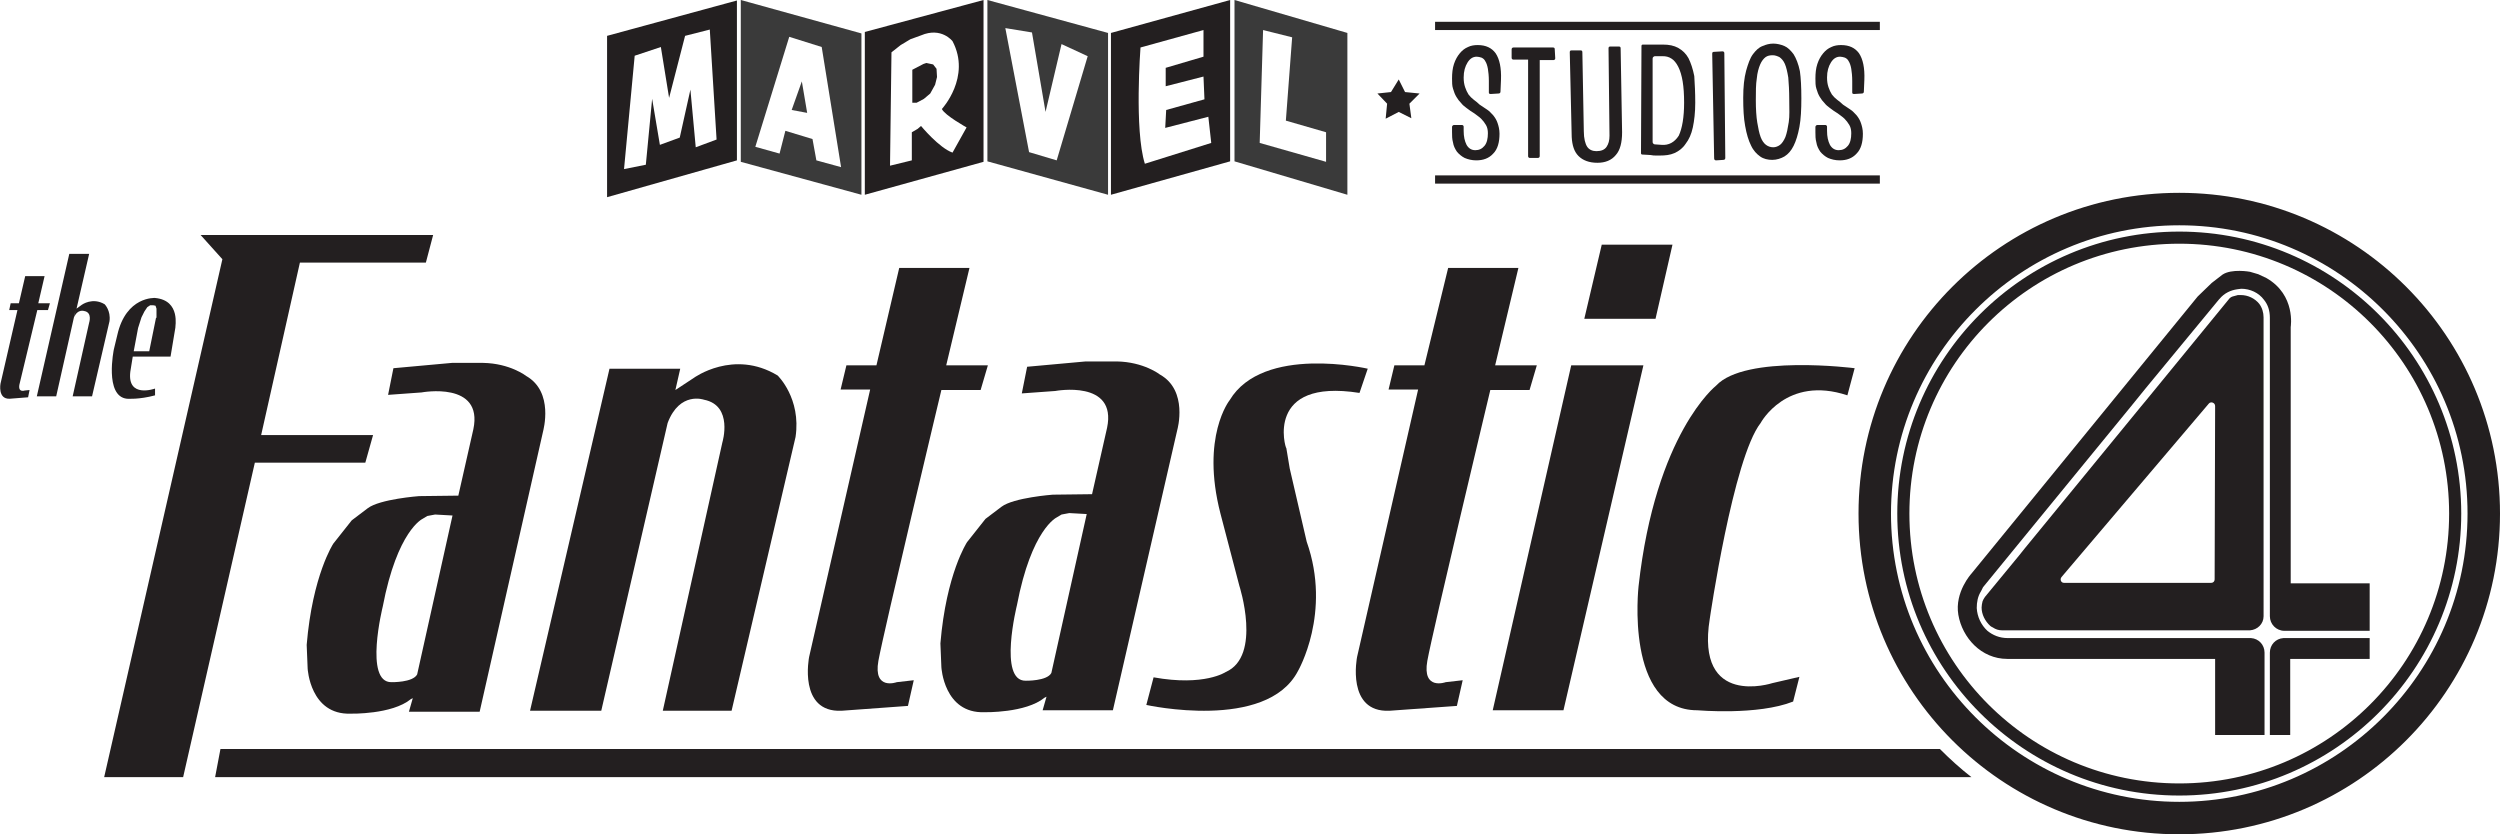
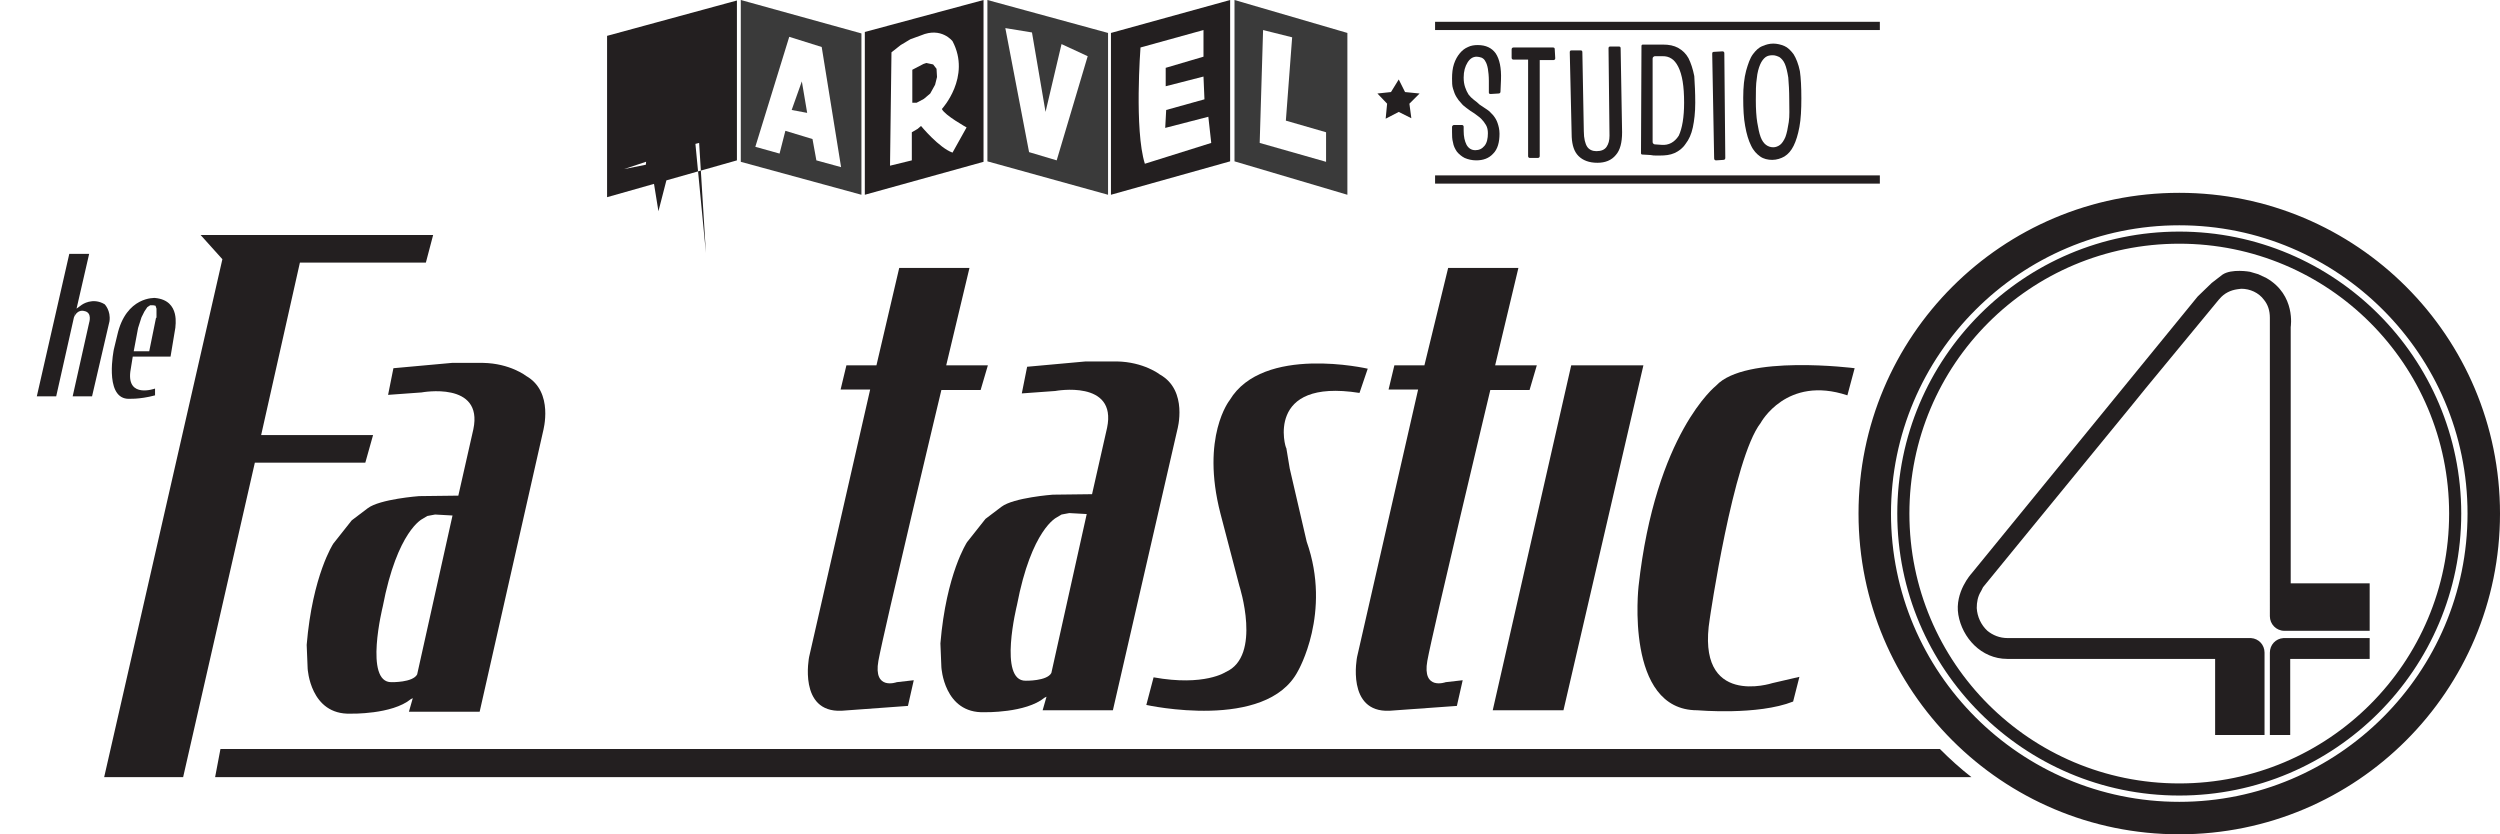
<svg xmlns="http://www.w3.org/2000/svg" version="1.1" id="Layer_1" x="0px" y="0px" viewBox="0 0 516 172.2" style="enable-background:new 0 0 516 172.2;" xml:space="preserve">
  <style type="text/css">
	.st0{fill:#231F20;}
	.st1{fill:#3A3A3A;}
</style>
  <path class="st0" d="M449.8,39.8c-36.6,0-66.2,29.6-66.2,66.2s29.6,66.2,66.2,66.2S516,142.6,516,106S486.4,39.8,449.8,39.8z   M449.8,165.5c-32.8,0-59.5-26.7-59.5-59.5s26.7-59.5,59.5-59.5s59.5,26.7,59.5,59.5S482.6,165.5,449.8,165.5z M449.8,47.8  c-32.1,0-58.2,26.1-58.2,58.2s26.1,58.2,58.2,58.2S508,138.1,508,106S481.9,47.8,449.8,47.8z M449.8,161.7  c-30.8,0-55.7-24.9-55.7-55.7s24.9-55.7,55.7-55.7s55.7,24.9,55.7,55.7S480.6,161.7,449.8,161.7z" />
  <path class="st0" d="M406.9,160.4H44.4l1.1-5.8h354.9C402.5,156.7,404.6,158.6,406.9,160.4z" />
-   <path class="st0" d="M125.3,7.4v33.3l26.8-7.6v-33L125.3,7.4z M143.6,30.4l-1.1-11.9l-2.2,9.9l-4.1,1.5l-1.6-9.5L133.3,34l-4.5,0.9  l2.2-23.4l5.4-1.8l1.7,10.5l3.3-12.8l5.1-1.3l1.4,22.7L143.6,30.4z" />
+   <path class="st0" d="M125.3,7.4v33.3l26.8-7.6v-33L125.3,7.4z M143.6,30.4l-1.1-11.9l-2.2,9.9l-4.1,1.5l-1.6-9.5L133.3,34l-4.5,0.9  l5.4-1.8l1.7,10.5l3.3-12.8l5.1-1.3l1.4,22.7L143.6,30.4z" />
  <polygon class="st1" points="165.5,16.8 166.6,23.3 163.4,22.7 " />
  <path class="st1" d="M152.9,0v33.4l24.9,6.8V6.9L152.9,0z M168.5,33.1l-0.8-4.4l-5.6-1.7l-1.2,4.7l-5-1.4l7-22.7l6.7,2.1l4,24.8  L168.5,33.1z" />
  <path class="st0" d="M193.3,14.2l0.1,1.7l-0.4,1.6l-1,1.8l-1.3,1.1l-1.5,0.8h-0.9v-6.8l2.3-1.2l0.6-0.2l1.4,0.3  C192.7,13.4,193.3,14.2,193.3,14.2z" />
  <path class="st0" d="M178.5,6.6v33.6l24.5-6.8V0L178.5,6.6z M196.6,31.5c-2.8-1-6.5-5.5-6.5-5.5l-0.7,0.6l-1.2,0.7v5.8l-4.5,1.1  l0.3-23.4l1.9-1.5l2-1.2l2.2-0.8c4.2-1.8,6.5,1.2,6.5,1.2c3.9,7.4-2.2,14-2.2,14c0.6,1.3,5.1,3.8,5.1,3.8L196.6,31.5z" />
  <path class="st1" d="M203.8,0v33.3l24.9,6.9V6.8L203.8,0z M218.1,33.1l-5.7-1.7l-4.9-25.6l5.5,0.9l2.8,16.4l3.3-14l5.4,2.5  L218.1,33.1z" />
  <path class="st0" d="M229.3,6.8v33.4l24.6-6.9V0L229.3,6.8z M236.3,33.8c-2.2-7-0.9-24-0.9-24l13-3.6v5.5l-7.8,2.3v3.8l7.8-2  l0.2,4.7l-7.9,2.2l-0.2,3.7l8.9-2.3l0.6,5.4L236.3,33.8z" />
  <path class="st1" d="M254.8,0v33.3l23.3,6.9V6.8L254.8,0z M273.7,33.4L260,29.5l0.7-23.3l6,1.5l-1.3,17.2l8.3,2.4V33.4z" />
  <polygon class="st0" points="291.3,24.4 290.9,21.4 293,19.3 290,19 288.7,16.4 287.1,19 284.3,19.3 286.3,21.4 286,24.5   288.7,23.1 " />
  <rect x="296.2" y="4.5" class="st0" width="91.8" height="1.7" />
  <rect x="296.2" y="36.2" class="st0" width="91.8" height="1.7" />
  <polygon class="st0" points="21.5,160.4 37.8,160.4 52.6,95.5 75.4,95.5 77,89.8 53.9,89.8 61.9,54.2 87.9,54.2 89.4,48.5   41.4,48.5 45.9,53.5 " />
  <polygon class="st0" points="322.7,146.6 308.1,146.6 324.3,75.4 339.2,75.4 " />
-   <polygon class="st0" points="341.7,65.8 345.2,50.5 330.6,50.5 327,65.8 " />
  <g>
    <path class="st0" d="M309.7,18.9c0,0.2-0.1,0.4-0.4,0.4l-1.6,0.1c-0.3,0-0.4-0.1-0.4-0.3v-2.4c0-1-0.1-1.9-0.2-2.5   s-0.3-1.2-0.5-1.5c-0.2-0.4-0.4-0.6-0.8-0.8c-0.3-0.1-0.7-0.2-1-0.2c-0.8,0-1.4,0.4-1.9,1.2s-0.8,1.8-0.8,3.1c0,0.8,0.1,1.4,0.3,2   c0.2,0.6,0.4,1,0.7,1.5c0.3,0.4,0.7,0.8,1.1,1.1c0.4,0.3,0.8,0.6,1.2,1c0.5,0.3,1,0.7,1.5,1s0.9,0.8,1.3,1.2c0.4,0.5,0.7,1,0.9,1.6   c0.2,0.6,0.4,1.3,0.4,2.2c0,1.8-0.4,3.2-1.3,4.1c-0.9,1-2.1,1.4-3.5,1.4c-0.9,0-1.7-0.2-2.4-0.5c-0.6-0.3-1.2-0.8-1.6-1.3   c-0.4-0.6-0.7-1.2-0.8-1.9c-0.2-0.7-0.2-1.4-0.2-2.1v-1.1c0-0.2,0.2-0.4,0.4-0.4h1.6c0.1,0,0.2,0,0.3,0.1c0.1,0.1,0.1,0.2,0.1,0.3   V27c0,1.2,0.2,2.1,0.6,2.9c0.4,0.7,1,1.1,1.8,1.1s1.4-0.3,1.9-0.9s0.7-1.5,0.7-2.6c0-0.6-0.1-1.2-0.4-1.7s-0.6-0.9-1-1.3   s-0.9-0.7-1.4-1.1c-0.5-0.3-1.1-0.7-1.6-1.1c-0.4-0.3-0.8-0.6-1.1-1c-0.4-0.4-0.7-0.8-1-1.3s-0.5-1-0.7-1.7   c-0.2-0.6-0.2-1.3-0.2-2.1c0-1.1,0.1-2.1,0.4-3s0.7-1.6,1.2-2.2c0.5-0.6,1-1,1.7-1.3c0.6-0.3,1.3-0.4,2-0.4c1.7,0,2.9,0.6,3.7,1.7   c0.8,1.2,1.2,3,1.1,5.5L309.7,18.9z" />
    <path class="st0" d="M321,12c0,0.1,0,0.2-0.1,0.3s-0.2,0.1-0.3,0.1h-2.8v19.8c0,0.2-0.1,0.4-0.4,0.4h-1.6c-0.1,0-0.2,0-0.3-0.1   c-0.1-0.1-0.1-0.2-0.1-0.3V12.3h-3c-0.1,0-0.2,0-0.3-0.1c-0.1-0.1-0.1-0.2-0.1-0.3v-1.7c0-0.2,0.1-0.4,0.4-0.4h8.1   c0.3,0,0.4,0.1,0.4,0.4L321,12L321,12z" />
    <path class="st0" d="M334.8,27.3c0,2.1-0.4,3.7-1.3,4.7c-0.9,1.1-2.2,1.6-3.8,1.6c-1.7,0-3-0.5-3.9-1.4c-0.9-0.9-1.3-2.2-1.4-3.9   L324,10.8c0-0.3,0.1-0.4,0.4-0.4h1.8c0.3,0,0.4,0.1,0.4,0.4l0.3,16.3c0,1.5,0.3,2.6,0.7,3.2c0.4,0.6,1.1,0.9,1.9,0.9   c1,0,1.7-0.3,2.1-0.9s0.6-1.3,0.6-2.3L332,10c0-0.3,0.1-0.4,0.4-0.4h1.7c0.3,0,0.4,0.1,0.4,0.4L334.8,27.3z" />
    <path class="st0" d="M349.9,21.2c0,2-0.2,3.7-0.5,5.1s-0.8,2.5-1.5,3.4c-0.6,0.9-1.4,1.5-2.3,1.9s-1.9,0.5-3,0.5   c-0.2,0-0.4,0-0.8,0c-0.3,0-0.7,0-1.1-0.1c-0.5,0-1-0.1-1.7-0.1c-0.2,0-0.3-0.1-0.3-0.3l0.1-22.1c0-0.2,0.1-0.3,0.3-0.3   c0.6,0,1.2,0,1.7,0s0.9,0,1.3,0h1.1c1.3,0,2.3,0.2,3.2,0.7c0.9,0.5,1.6,1.2,2.1,2.1c0.5,1,0.9,2.2,1.2,3.7   C349.8,17.3,349.9,19.1,349.9,21.2z M347.6,21.2c0-1.7-0.1-3.2-0.3-4.4c-0.2-1.2-0.5-2.2-0.9-3s-0.9-1.4-1.4-1.7   c-0.6-0.4-1.2-0.5-1.8-0.5h-1.6c-0.2,0-0.3,0.1-0.4,0.2c-0.1,0.1-0.1,0.3-0.1,0.4v17c0,0.1,0,0.3,0.1,0.4s0.2,0.2,0.4,0.2l1.4,0.1   c1.4,0.1,2.6-0.5,3.5-1.9C347.2,26.5,347.6,24.2,347.6,21.2z" />
    <path class="st0" d="M356.1,32.6c0,0.2-0.1,0.4-0.4,0.4l-1.5,0.1c-0.2,0-0.4-0.1-0.4-0.4l-0.4-21.6c0-0.3,0.1-0.4,0.4-0.4l1.7-0.1   c0.1,0,0.2,0,0.3,0.1c0.1,0.1,0.1,0.2,0.1,0.3L356.1,32.6z" />
    <path class="st0" d="M371.8,20.3c0,2.3-0.1,4.3-0.4,5.9s-0.7,2.9-1.2,3.9s-1.1,1.7-1.9,2.2c-0.7,0.4-1.6,0.7-2.5,0.7   s-1.8-0.2-2.5-0.7s-1.4-1.2-1.9-2.3c-0.5-1-0.9-2.3-1.2-4c-0.3-1.6-0.4-3.5-0.4-5.8s0.2-4.1,0.6-5.6c0.4-1.4,0.8-2.6,1.4-3.4   c0.6-0.8,1.2-1.4,2-1.7c0.7-0.3,1.4-0.5,2.2-0.5c0.8,0,1.6,0.2,2.3,0.5c0.7,0.3,1.3,0.9,1.9,1.7c0.5,0.8,1,2,1.3,3.5   C371.7,16.1,371.8,18,371.8,20.3z M369.3,20.6c0-1.9-0.1-3.4-0.2-4.6c-0.2-1.2-0.4-2.1-0.7-2.8c-0.3-0.7-0.7-1.1-1.1-1.4   c-0.4-0.2-0.9-0.4-1.4-0.4c-0.6,0-1.1,0.1-1.5,0.4c-0.4,0.3-0.8,0.8-1.1,1.5c-0.3,0.7-0.6,1.7-0.7,2.9c-0.2,1.2-0.2,2.7-0.2,4.5   s0.1,3.4,0.3,4.6c0.2,1.2,0.4,2.2,0.7,3c0.3,0.8,0.7,1.3,1.1,1.6c0.4,0.3,0.9,0.5,1.5,0.5c0.5,0,1-0.2,1.4-0.5s0.8-0.9,1.1-1.6   c0.3-0.8,0.5-1.8,0.7-3.1S369.3,22.5,369.3,20.6z" />
-     <path class="st0" d="M384.7,18.9c0,0.2-0.1,0.4-0.4,0.4l-1.6,0.1c-0.3,0-0.4-0.1-0.4-0.3v-2.4c0-1-0.1-1.9-0.2-2.5   s-0.3-1.2-0.5-1.5c-0.2-0.4-0.4-0.6-0.8-0.8c-0.3-0.1-0.7-0.2-1-0.2c-0.8,0-1.4,0.4-1.9,1.2s-0.8,1.8-0.8,3.1c0,0.8,0.1,1.4,0.3,2   c0.2,0.6,0.4,1,0.7,1.5c0.3,0.4,0.7,0.8,1.1,1.1c0.4,0.3,0.8,0.6,1.2,1c0.5,0.3,1,0.7,1.5,1s0.9,0.8,1.3,1.2c0.4,0.5,0.7,1,0.9,1.6   c0.2,0.6,0.4,1.3,0.4,2.2c0,1.8-0.4,3.2-1.3,4.1c-0.9,1-2.1,1.4-3.5,1.4c-0.9,0-1.7-0.2-2.4-0.5c-0.6-0.3-1.2-0.8-1.6-1.3   c-0.4-0.6-0.7-1.2-0.8-1.9c-0.2-0.7-0.2-1.4-0.2-2.1v-1.1c0-0.2,0.2-0.4,0.4-0.4h1.6c0.1,0,0.2,0,0.3,0.1c0.1,0.1,0.1,0.2,0.1,0.3   V27c0,1.2,0.2,2.1,0.6,2.9c0.4,0.7,1,1.1,1.8,1.1s1.4-0.3,1.9-0.9s0.7-1.5,0.7-2.6c0-0.6-0.1-1.2-0.4-1.7s-0.6-0.9-1-1.3   s-0.9-0.7-1.4-1.1c-0.5-0.3-1.1-0.7-1.6-1.1c-0.4-0.3-0.8-0.6-1.1-1c-0.4-0.4-0.7-0.8-1-1.3s-0.5-1-0.7-1.7   c-0.2-0.6-0.2-1.3-0.2-2.1c0-1.1,0.1-2.1,0.4-3s0.7-1.6,1.2-2.2c0.5-0.6,1-1,1.7-1.3c0.6-0.3,1.3-0.4,2-0.4c1.7,0,2.9,0.6,3.7,1.7   c0.8,1.2,1.2,3,1.1,5.5L384.7,18.9z" />
  </g>
  <path class="st0" d="M300.7,145.7l1.2-5.3l-3.5,0.4c0,0-4.9,1.8-3.8-4.4c1.1-6.1,13-55.9,13-55.9h8.1l1.5-5.1h-8.6l4.8-20.1h-14.5  L294,75.4h-6.2l-1.2,5h6.1l-12.6,55.2c0,0-2.3,11.5,6.7,11.1L300.7,145.7z" />
  <path class="st0" d="M187.4,145.7l1.2-5.3l-3.5,0.4c0,0-4.9,1.8-3.8-4.4c1.1-6.1,13-55.9,13-55.9h8.1l1.5-5.1h-8.6l4.8-20.1h-14.5  l-4.7,20.1h-6.2l-1.2,5h6.1L167,135.6c0,0-2.3,11.5,6.7,11.1L187.4,145.7z" />
-   <path class="st0" d="M5.8,82l0.3-1.5l-1,0.1c0,0-1.4,0.5-1.1-1.2C4.4,77.7,7.7,64,7.7,64h2.2l0.4-1.4H7.9L9.2,57h-4l-1.3,5.6H2.2  L1.9,64h1.7L0.1,79.2c0,0-0.6,3.2,1.9,3.1L5.8,82z" />
  <path class="st0" d="M108.6,77.6c0,0-3.3-2.6-8.9-2.7h-6.4L81.2,76l-1.1,5.5L87,81c0,0,12.8-2.4,10.7,7.6l-3.1,13.7l-8.1,0.1  c0,0-8.1,0.6-10.6,2.5l-3.3,2.5l-3.8,4.8c0,0-4.3,6.5-5.5,20.9l0.2,4.9c0,0,0.5,9.6,8.9,9.3c0,0,8.5,0.2,12.4-3l0.4-0.2l-0.8,2.8  h0.2H99L112.1,89C112.1,88.9,114.4,80.9,108.6,77.6z M86.1,139.2c-0.9,1.7-5.3,1.6-5.3,1.6c-5.7,0.1-1.8-15.6-1.8-15.6  c3-15.7,8.2-18.1,8.2-18.1l1-0.6l1.6-0.3l3.6,0.2L86.1,139.2z" />
  <path class="st0" d="M239.4,77.3c0,0-3.3-2.6-8.9-2.7h-6.4L212,75.7l-1.1,5.5l6.9-0.5c0,0,12.8-2.4,10.7,7.6l-3.1,13.7l-8.1,0.1  c0,0-8.1,0.6-10.6,2.5l-3.3,2.5l-3.8,4.8c0,0-4.3,6.5-5.5,20.9l0.2,4.9c0,0,0.5,9.6,8.9,9.3c0,0,8.5,0.2,12.4-3l0.4-0.2l-0.8,2.8  h0.2h14.3L243,88.7C243,88.7,245.3,80.6,239.4,77.3z M217,138.9c-0.9,1.7-5.3,1.6-5.3,1.6c-5.7,0.1-1.8-15.6-1.8-15.6  c3-15.7,8.2-18.1,8.2-18.1l1-0.6l1.6-0.3l3.6,0.2L217,138.9z" />
-   <path class="st0" d="M160.5,77.5c-9.1-5.5-17.3,0.5-17.3,0.5l-3.8,2.5l1-4.4h-14.6l-16.4,70.6h14.7l13.7-59.4  c2.5-6.6,7.5-4.8,7.5-4.8c6.1,1.2,3.8,8.8,3.8,8.8l-12.3,55.4H151l13.2-56.5C165.4,82.2,160.5,77.5,160.5,77.5z" />
  <path class="st0" d="M21.6,62.8c-2.5-1.5-4.7,0.1-4.7,0.1l-1.1,0.8l2.6-11.3h-4.1L7.6,81.8h4l4-17.8l-0.3,1.5  c0.7-1.8,2.1-1.3,2.1-1.3c1.7,0.3,1,2.4,1,2.4L15,81.8h4l3.6-15.5C22.9,64.1,21.6,62.8,21.6,62.8z" />
  <path class="st0" d="M280.6,81.1l1.7-5c0,0-21.6-5-28.5,6.5c0,0-6,7.5-1.9,23.4l3.9,14.9c0,0,4.7,14.5-2.8,17.8c0,0-4.4,3-14.9,1.1  l-1.5,5.7c0,0,24.8,5.5,31.3-7c0,0,7-12,1.8-26.7l-3.5-15.1l-0.7-4.2C265.3,92.6,261,78,280.6,81.1z" />
  <path class="st0" d="M32,61.5c0,0-6-0.4-7.8,7.7l-0.7,2.9c0,0-2,9.7,2.7,10.2c0,0,2.5,0.2,5.8-0.7v-1.4c0,0-5.8,2.1-5.1-3.5l0.5-3.1  h7.8l1-6C36.1,67.6,37.4,62,32,61.5z M32.2,65.6l-1.4,6.9h-3.2l0.9-4.8l0.7-2.2l0.6-1.2l0.6-0.9L31,63h0.6l0.5,0.1l0.2,0.6v1.9H32.2  z" />
  <path class="st0" d="M370.1,144.8l1.3-5.1l-5.6,1.3c0,0-15.9,5.2-12.9-13.3c0,0,4.8-33.1,10.5-40.4c0,0,5.3-9.9,17.9-5.7l1.5-5.6  c0,0-22.6-2.9-28.6,3.6c0,0-12.5,9.8-16,41.4c0,0-2.9,25.6,12.1,25.6C350.4,146.6,362.8,147.7,370.1,144.8z" />
  <g>
    <path class="st0" d="M471.5,131.7c-0.1,0-0.1,0-0.2,0c-1.6,0.1-2.8,1.4-2.8,3v1.7v15.3h4.2V136h16.4v-2.5v-1.7v-0.1h-11.6H471.5z" />
    <path class="st0" d="M489.1,120.3v9.9h-17.6c-1.7,0-3-1.4-3-3V65.6c0-1.5-0.4-2.7-1.2-3.7c-1.1-1.5-2.9-2.3-4.7-2.3   c-0.3,0-0.5,0.1-0.8,0.1c-1.4,0.2-2.7,0.8-3.7,2l-0.1,0.1l-15.1,18.3l-3,3.7l-22.1,27l-8.5,10.4l-0.3,0.6l-0.1,0.2l0,0   c-0.7,1.1-0.9,2.3-0.9,3.5c0.1,1.8,0.9,3.5,2.2,4.7c1.1,0.9,2.5,1.5,4.2,1.5h50c0.1,0,0.2,0,0.2,0c1.6,0.1,2.8,1.4,2.8,3v17h-10.2   v-15.7h-42.9c-5.4,0-9.3-4.4-10.1-9.1c-0.8-4.7,2.7-8.5,2.7-8.5l46.7-57.2l2.9-2.8l2.2-1.7c1.9-1.3,5.7-0.6,5.7-0.6l1.7,0.5   l1.7,0.8c6.1,3.5,5,10.1,5,10.1v52.9H489.1z" />
-     <path class="st0" d="M466.3,62.7c-0.9-1.1-2.3-1.8-3.8-1.8h-0.6c-0.4,0.1-0.8,0.2-1.1,0.3c-0.3,0.1-0.6,0.3-0.8,0.6l-17.1,20.9   l-1,1.2l-24,29.3l-1.2,1.5l-7,8.5c-0.2,0.3-0.4,0.6-0.5,0.9c-0.1,0.4-0.2,0.9-0.2,1.3c0,1.4,0.7,2.8,1.8,3.8   c0.1,0.1,0.3,0.2,0.5,0.3c0.6,0.4,1.2,0.6,1.9,0.6h51.2c1.5-0.1,2.8-1.3,2.8-2.9V65.5C467.2,64.5,466.9,63.5,466.3,62.7z    M457.2,84.3l-0.1,35.3c0,0.4-0.3,0.7-0.7,0.7H426c-0.6,0-0.9-0.7-0.5-1.2l30.4-35.8c0.4-0.5,1.3-0.2,1.3,0.5V84.3z" />
  </g>
</svg>